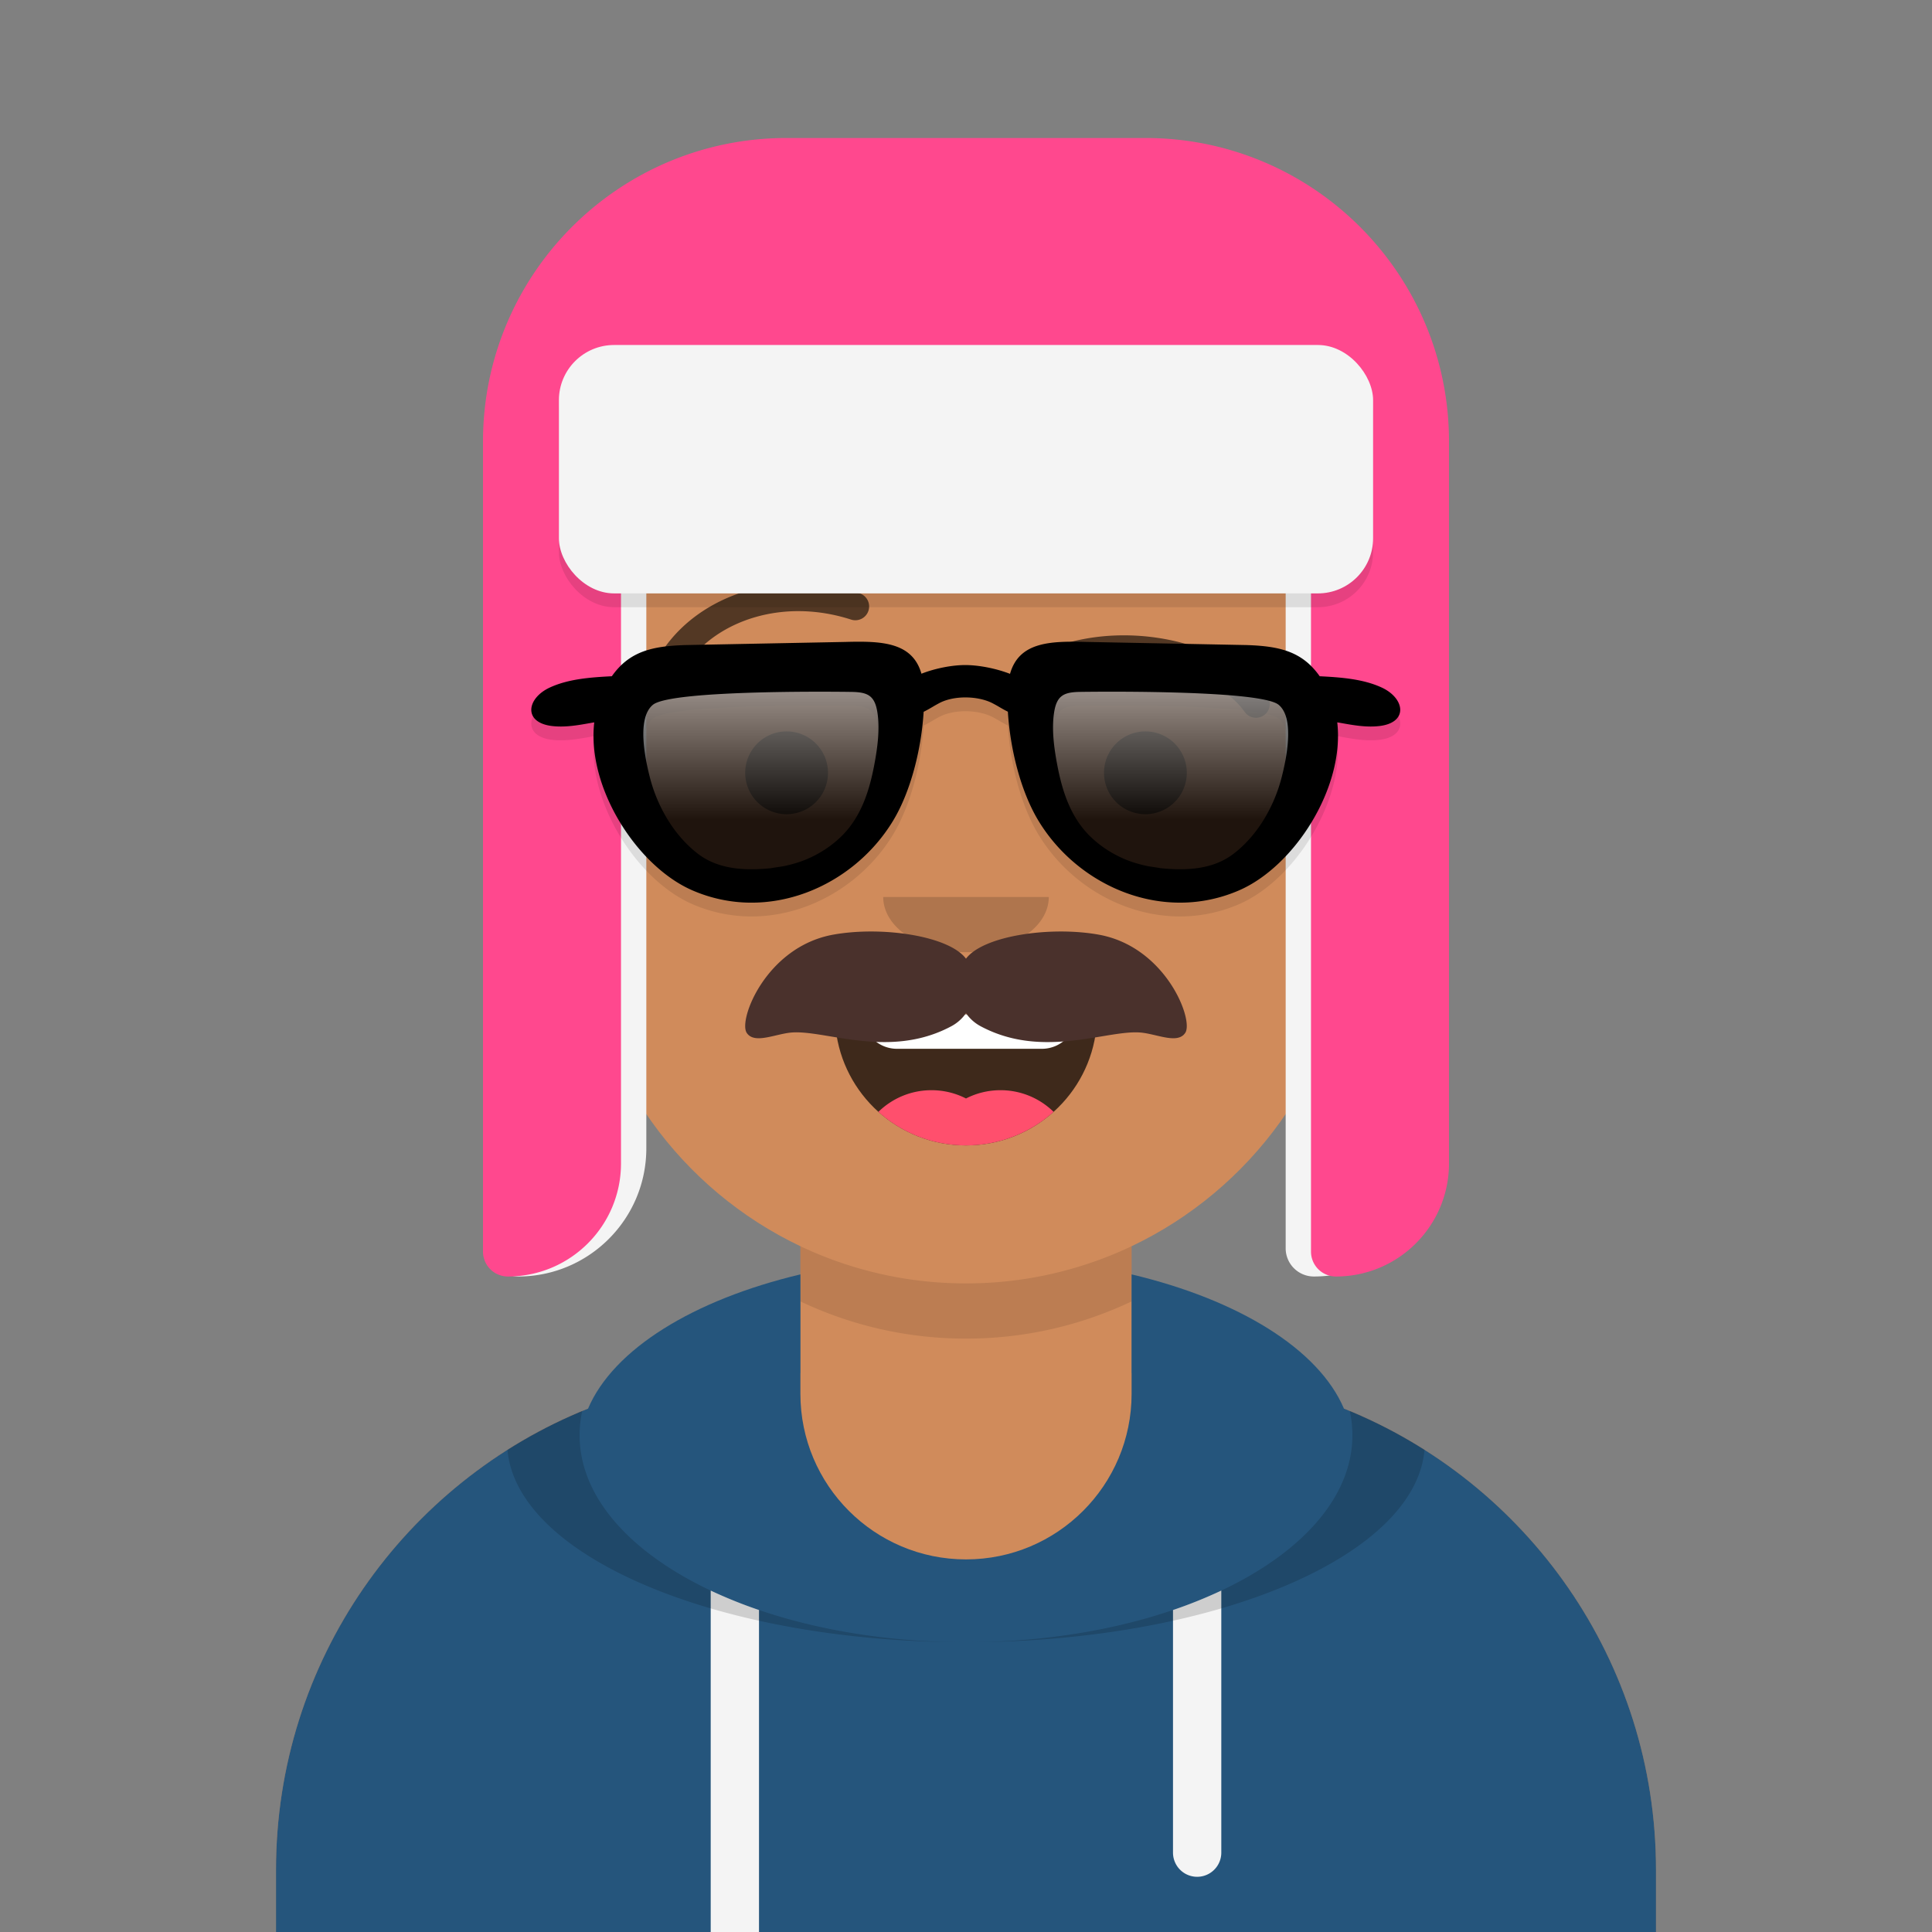
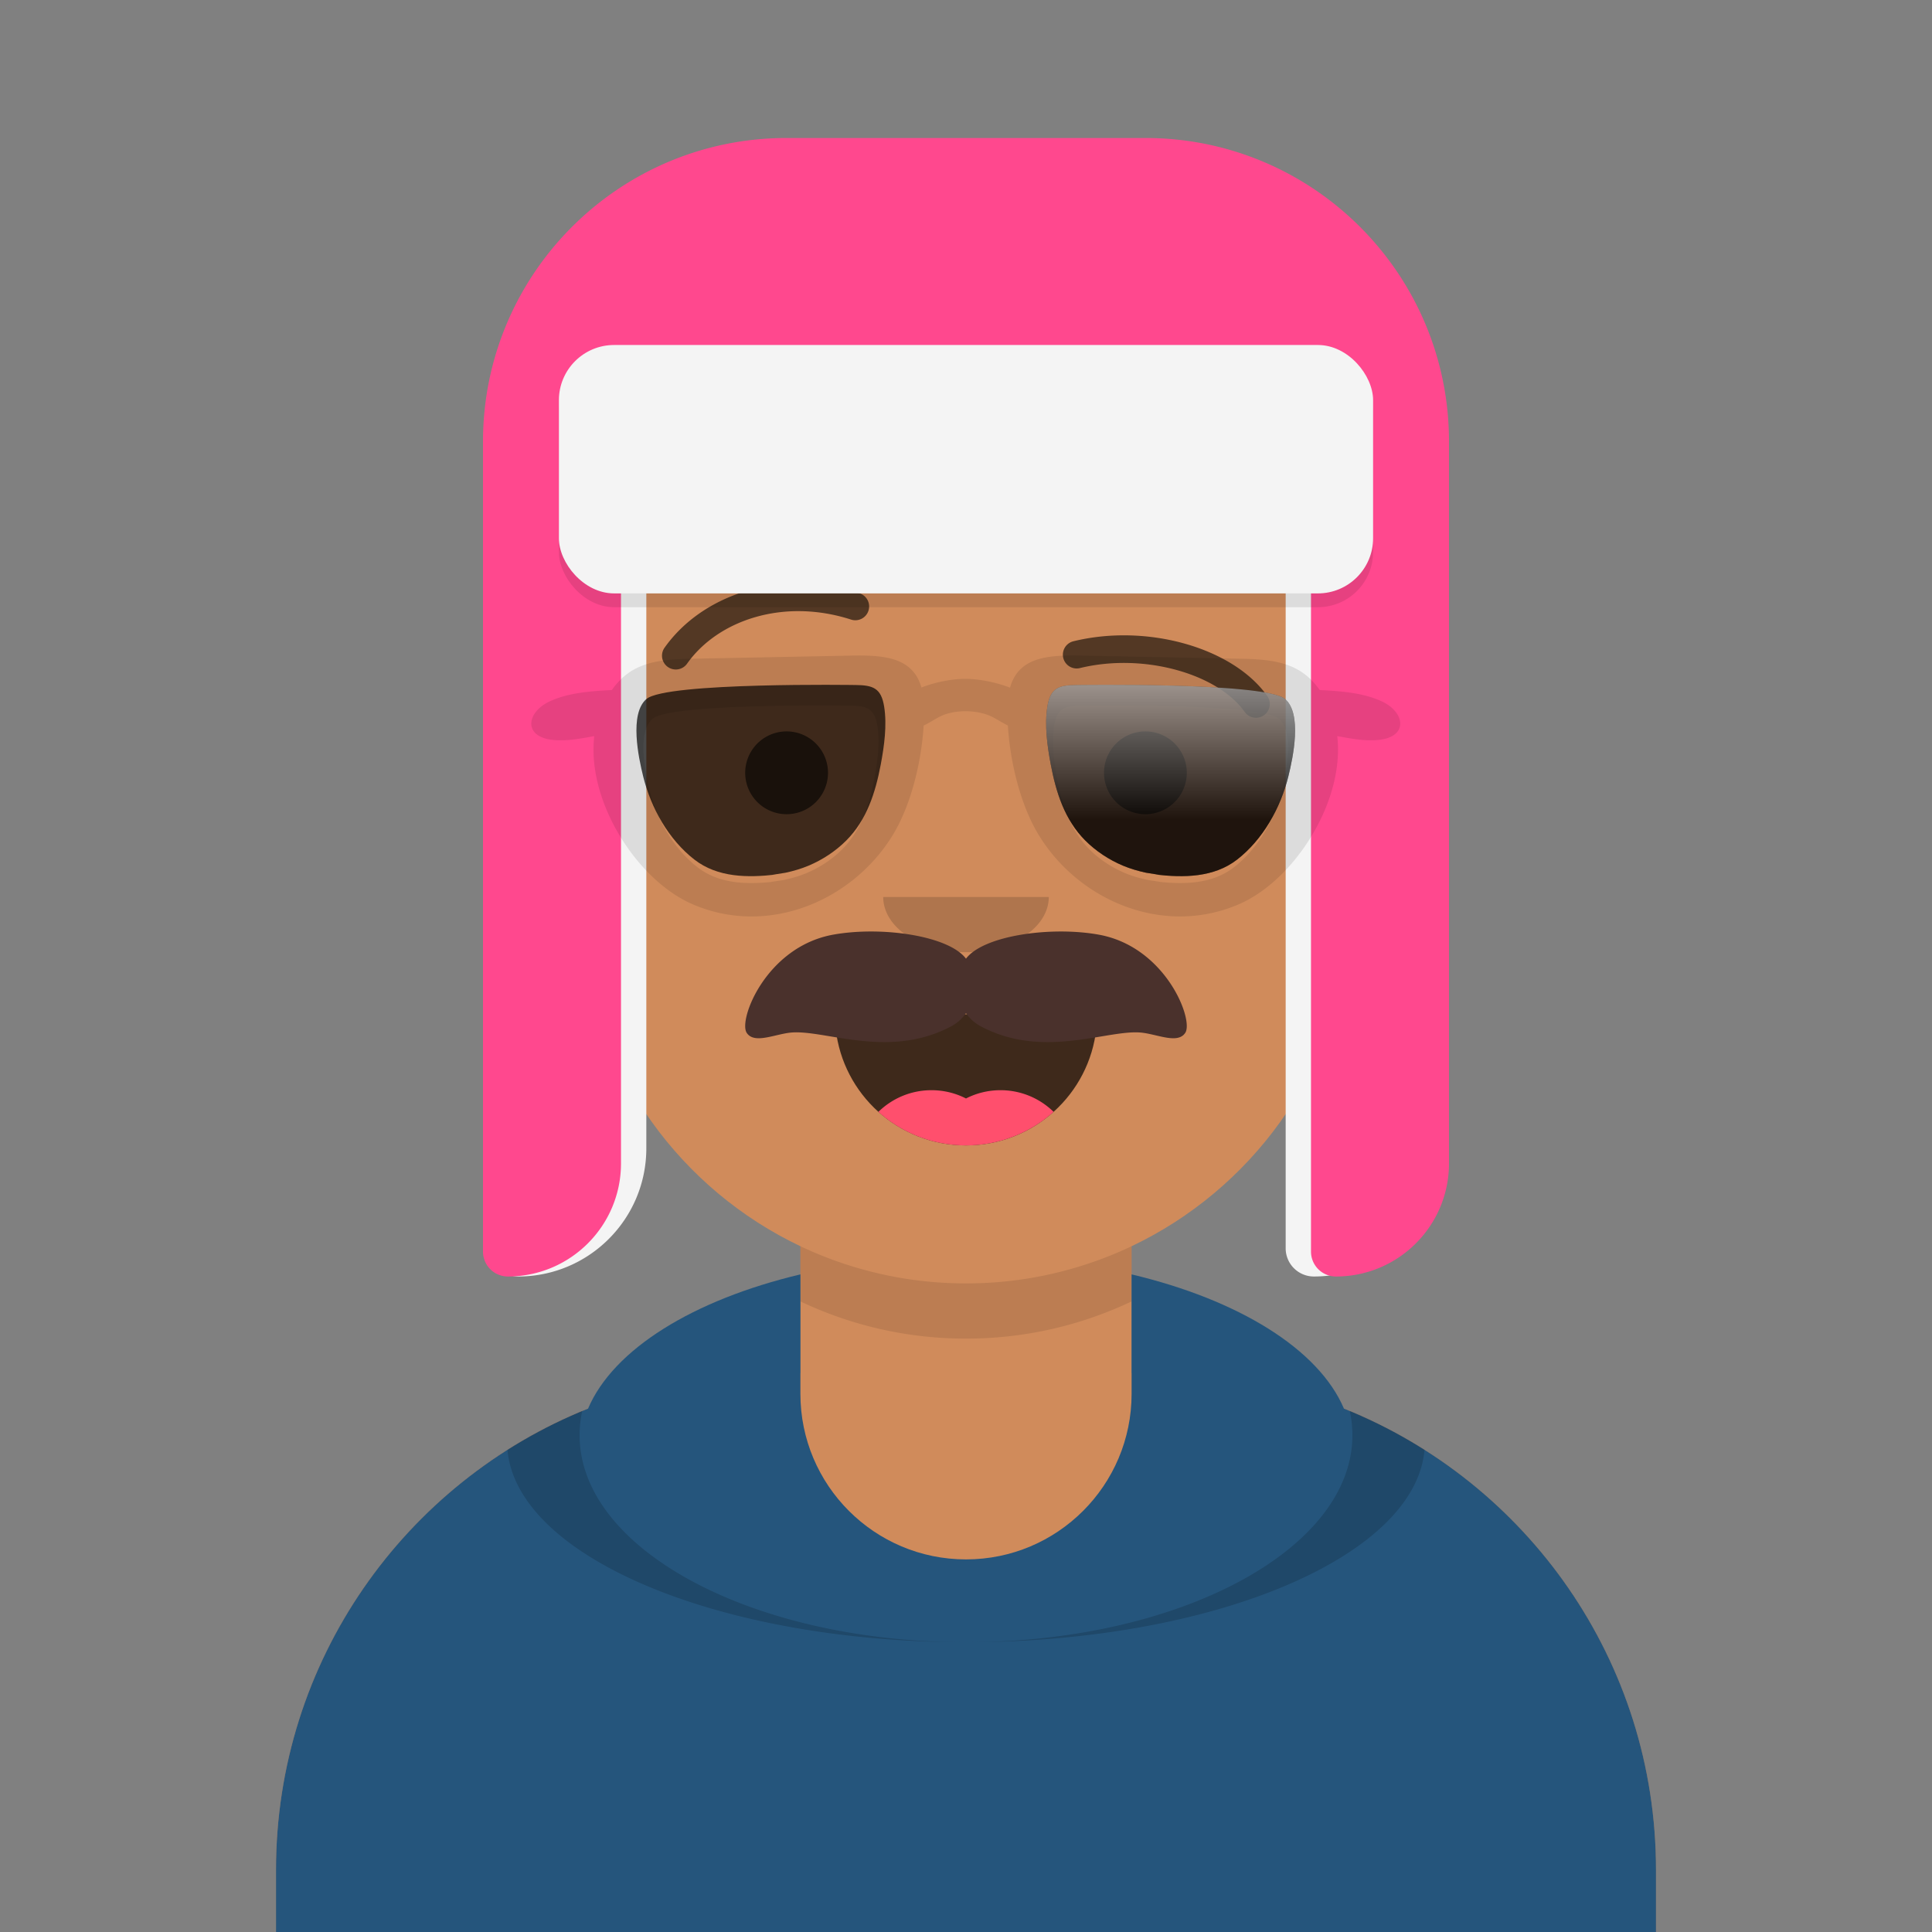
<svg xmlns="http://www.w3.org/2000/svg" width="280px" height="280px" viewBox="0 0 280 280" version="1.1">
  <rect x="0" y="0" width="280" height="280" fill="#808080" stroke="none" />
  <g id="Skin" transform="translate(40, 36)">
    <path d="M100 0C69.072 0 44 25.072 44 56v6.166c-5.675.952-10 5.888-10 11.834v14c0 6.052 4.48 11.058 10.305 11.881 2.067 19.806 14.458 36.541 31.695 44.73V163h-4c-39.764 0-72 32.236-72 72v9h200v-9c0-39.764-32.236-72-72-72h-4v-18.389c17.237-8.189 29.628-24.924 31.695-44.73C161.52 99.058 166 94.052 166 88V74c0-5.946-4.325-10.882-10-11.834V56c0-30.928-25.072-56-56-56z" fill="#D08B5B" />
    <path d="M76 144.611v8A55.79 55.79 0 00100 158a55.789 55.789 0 0024-5.389v-8A55.789 55.789 0 01100 150a55.79 55.79 0 01-24-5.389z" fill="#000" fill-opacity=".1" />
  </g>
  <g id="Clothes" transform="translate(8, 170)">
    <path d="M108 14.694C92.484 18.38 80.895 25.529 77.228 34.142 50.72 44.765 32 70.696 32 101v9h200v-9.001c0-30.303-18.721-56.234-45.228-66.858-3.667-8.613-15.256-15.761-30.772-19.447V32c0 13.255-10.745 24-24 24s-24-10.745-24-24V14.694z" fill="#25557C" />
-     <path d="M102 63.337a67.11 67.11 0 01-7-2.817V110h7V63.337zm60 0a67.039 67.039 0 007-2.817V98.5a3.5 3.5 0 11-7 0V63.337z" fill="#F4F4F4" />
    <path d="M187.62 34.488a71.788 71.788 0 0110.832 5.628C197.107 55.615 167.87 68 132 68c30.928 0 56-13.431 56-30 0-1.188-.129-2.36-.38-3.512zm-111.24 0A16.477 16.477 0 0076 38c0 16.569 25.072 30 56 30-35.87 0-65.107-12.385-66.452-27.884a71.783 71.783 0 0110.832-5.628z" fill="#000" fill-opacity=".16" />
  </g>
  <g id="Mouth" transform="translate(86, 134)">
    <path fill-rule="evenodd" clip-rule="evenodd" d="M35.118 15.128C36.176 24.62 44.226 32 54 32c9.804 0 17.874-7.426 18.892-16.96.082-.767-.775-2.04-1.85-2.04H37.088c-1.08 0-2.075 1.178-1.97 2.128z" fill="#000" fill-opacity=".7" />
-     <path d="M70 13H39a5 5 0 005 5h21a5 5 0 005-5z" fill="#fff" />
    <path d="M66.694 27.138A10.964 10.964 0 0059 24c-1.8 0-3.5.433-5 1.2-1.5-.767-3.2-1.2-5-1.2-2.995 0-5.71 1.197-7.693 3.138A18.93 18.93 0 0054 32c4.88 0 9.329-1.84 12.694-4.862z" fill="#FF4F6D" />
  </g>
  <g id="Nose" transform="translate(112, 122)">
    <path fill-rule="evenodd" clip-rule="evenodd" d="M16 8c0 4.418 5.373 8 12 8s12-3.582 12-8" fill="#000" fill-opacity=".16" />
  </g>
  <g id="Eyes" transform="translate(84, 90)">
    <path d="M36 22a6 6 0 11-12 0 6 6 0 0112 0zm52 0a6 6 0 11-12 0 6 6 0 0112 0z" fill="#000" fill-opacity=".6" />
  </g>
  <g id="Eyebrows" transform="translate(84, 82)">
    <path d="M15.591 14.162c4.496-6.326 14.012-9.509 23.756-6.366a2 2 0 101.228-3.807c-11.408-3.68-22.74.11-28.244 7.856a2 2 0 103.26 2.317zm80.786 6.996c-3.914-5.509-14.647-8.598-23.892-6.328a2 2 0 01-.954-3.884c10.736-2.637 23.165.94 28.107 7.895a2 2 0 11-3.26 2.317z" fill="#000" fill-opacity=".6" />
  </g>
  <g id="Top" transform="translate(7, 0)">
    <path fill-rule="evenodd" clip-rule="evenodd" d="M167.309 35.006c-20.188-11.7-40.18-9.784-55.272-5.976-15.092 3.808-24.02 14.621-31.68 30.618-3.761 7.855-5.991 17.143-6.334 25.833-.135 3.412.325 6.934 1.245 10.22.337 1.205 2.155 5.386 2.654 2.008.166-1.125-.442-2.676-.5-3.871-.078-1.569.005-3.157.112-4.723.2-2.928.722-5.8 1.65-8.59 1.328-3.988 3.017-8.312 5.603-11.677 6.401-8.328 17.482-8.802 26.279-13.384-.763 1.405-3.706 3.68-2.687 5.263.705 1.094 3.37.762 4.643.727 3.349-.092 6.713-.674 10.021-1.147 5.213-.745 10.098-2.255 15.004-4.089 4.016-1.502 8.603-2.892 11.622-6.078 4.871 5.048 11.141 9.794 17.401 13.003 5.618 2.88 14.679 4.318 18.113 10.158 4.065 6.914 2.195 15.406 3.436 22.9.472 2.85 1.545 2.786 2.132.237.997-4.33 1.468-8.828 1.151-13.279-.718-10.048-4.405-36.453-24.593-48.153z" fill="#C93305" />
  </g>
  <g id="Headwear" transform="translate(7, 0)">
    <path d="M86.671 68H64v112.912A4.088 4.088 0 0068.088 185c10.264 0 18.583-8.32 18.583-18.583V68zM202 68h-22.671v112.912a4.088 4.088 0 004.088 4.088C193.68 185 202 176.68 202 166.417V68z" fill="#F4F4F4" />
    <path d="M63 64c0-24.3 19.7-44 44-44h52c24.301 0 44 19.7 44 44v104.607c0 9.053-7.34 16.393-16.393 16.393a3.607 3.607 0 01-3.607-3.607V74H83v94.607C83 177.66 75.66 185 66.607 185A3.607 3.607 0 0163 181.393V64z" fill="#FF488E" />
    <rect x="74" y="52" width="118" height="36" rx="8" fill="#000" fill-opacity=".1" />
    <rect x="74" y="50" width="118" height="36" rx="8" fill="#F4F4F4" />
  </g>
  <g id="FacialHair" transform="translate(56, 72)">
    <path d="M83.998 66.938c-2.5-3.336-12.267-4.749-19.277-3.474-9.653 1.757-13.744 12.303-12.506 14.215.772 1.191 2.482.793 4.26.379.814-.19 1.642-.383 2.401-.428 1.486-.089 3.34.218 5.446.567 4.981.824 11.37 1.88 17.628-1.508a6.041 6.041 0 002.048-1.85 6.041 6.041 0 002.048 1.85c6.257 3.389 12.647 2.332 17.628 1.508 2.106-.349 3.96-.656 5.446-.567.759.045 1.587.238 2.401.428 1.778.414 3.488.812 4.26-.379 1.238-1.912-2.853-12.458-12.507-14.215-7.009-1.275-16.775.138-19.276 3.474z" fill="#4A312C" />
  </g>
  <g id="Accessories" transform="translate(69, 85)">
    <path fill-rule="evenodd" clip-rule="evenodd" d="M111.712 10.488c4.666.16 8 .887 10.548 4.519 3.012.155 6.253.373 8.981 1.632 3.385 1.562 3.908 5.1-.359 5.587-1.859.213-3.72-.12-5.552-.448l-.186-.033a9.133 9.133 0 00-.339-.054c1.104 9.461-6.207 20.869-14.228 24.346-10.977 4.76-23.24-.508-29.043-10.033-2.626-4.31-4.142-10.515-4.466-15.86-.42-.204-.83-.441-1.23-.673a18.141 18.141 0 00-1.119-.616c-2.007-.978-5.338-1.098-7.506 0a20.01 20.01 0 00-1.039.582c-.426.25-.864.505-1.313.722-.325 5.343-1.841 11.54-4.465 15.847-5.804 9.526-18.067 14.793-29.044 10.033-8.021-3.477-15.333-14.886-14.227-24.348a9.336 9.336 0 00-.338.054l-.185.033c-1.833.328-3.694.66-5.553.448-4.267-.487-3.744-4.025-.359-5.587 2.728-1.259 5.969-1.476 8.982-1.633 2.547-3.63 5.881-4.355 10.546-4.515l23.291-.457c5.189-.14 9.718-.01 11.033 4.606 2.089-.814 4.505-1.255 6.35-1.255 1.858 0 4.348.448 6.49 1.274 1.306-4.638 5.842-4.767 11.039-4.627l23.291.456zm-24.031 6.785c-2.372.022-3.493.416-3.897 2.89-.41 2.505-.012 5.322.46 7.79.721 3.767 1.92 7.459 4.708 10.213 1.47 1.45 3.261 2.606 5.167 3.396 1.012.419 2.081.722 3.15.951.114.025.544.09.963.153.626.094 1.228.185.711.132 3.724.396 7.719.311 10.814-2.048 3.533-2.692 5.952-6.952 7.016-11.196.623-2.483 1.93-8.422-.459-10.407-2.737-2.275-28.633-1.874-28.633-1.874zm-33.432.002c2.372.023 3.493.417 3.897 2.89.41 2.506.011 5.322-.46 7.79-.721 3.768-1.92 7.46-4.708 10.214-1.47 1.45-3.261 2.606-5.167 3.395-1.012.42-2.081.722-3.15.952-.114.024-.544.09-.962.152-.64.097-1.255.19-.678.128-3.734.4-7.743.323-10.849-2.044-3.532-2.692-5.952-6.952-7.015-11.196-.623-2.483-1.93-8.422.459-10.407 2.737-2.274 28.633-1.874 28.633-1.874zM43.318 42.764z" fill="#000" fill-opacity=".1" />
    <path fill-rule="evenodd" clip-rule="evenodd" d="M55.01 14.277c2.512.024 3.698.45 4.126 3.115.434 2.7.012 5.736-.488 8.395-.762 4.06-2.03 8.04-4.983 11.008-1.556 1.563-3.453 2.808-5.47 3.66-1.072.451-2.204.777-3.335 1.025-.33.072-3.154.468-1.422.267-4.041.47-8.425.45-11.8-2.168-3.74-2.901-6.301-7.493-7.427-12.066-.66-2.676-2.044-9.076.486-11.216 2.898-2.452 30.314-2.02 30.314-2.02z" fill="#000" fill-opacity=".7" />
-     <path fill-rule="evenodd" clip-rule="evenodd" d="M55.01 14.277c2.512.024 3.698.45 4.126 3.115.434 2.7.012 5.736-.488 8.395-.762 4.06-2.03 8.04-4.983 11.008-1.556 1.563-3.453 2.808-5.47 3.66-1.072.451-2.204.777-3.335 1.025-.33.072-3.154.468-1.422.267-4.041.47-8.425.45-11.8-2.168-3.74-2.901-6.301-7.493-7.427-12.066-.66-2.676-2.044-9.076.486-11.216 2.898-2.452 30.314-2.02 30.314-2.02z" fill="url(#Top/_Resources/Sunglasses__paint0_linear)" style="mix-blend-mode:screen" />
    <path fill-rule="evenodd" clip-rule="evenodd" d="M86.92 14.275c-2.512.024-3.699.449-4.126 3.114-.434 2.7-.012 5.736.487 8.395.763 4.061 2.032 8.04 4.984 11.008 1.556 1.563 3.453 2.809 5.47 3.66 1.072.451 2.204.778 3.335 1.025.33.072 3.153.469 1.422.267 4.041.47 8.425.45 11.799-2.167 3.741-2.902 6.302-7.493 7.428-12.066.659-2.677 2.043-9.077-.486-11.217-2.898-2.451-30.314-2.02-30.314-2.02z" fill="#000" fill-opacity=".7" />
    <path fill-rule="evenodd" clip-rule="evenodd" d="M86.92 14.275c-2.512.024-3.699.449-4.126 3.114-.434 2.7-.012 5.736.487 8.395.763 4.061 2.032 8.04 4.984 11.008 1.556 1.563 3.453 2.809 5.47 3.66 1.072.451 2.204.778 3.335 1.025.33.072 3.153.469 1.422.267 4.041.47 8.425.45 11.799-2.167 3.741-2.902 6.302-7.493 7.428-12.066.659-2.677 2.043-9.077-.486-11.217-2.898-2.451-30.314-2.02-30.314-2.02z" fill="url(#Top/_Resources/Sunglasses__paint1_linear)" style="mix-blend-mode:screen" />
-     <path fill-rule="evenodd" clip-rule="evenodd" d="M111.712 8.488c4.666.16 8 .887 10.548 4.519 3.012.155 6.253.373 8.981 1.632 3.385 1.562 3.908 5.1-.359 5.587-1.859.213-3.72-.12-5.552-.448l-.186-.033a9.133 9.133 0 00-.339-.054c1.104 9.461-6.207 20.869-14.228 24.346-10.977 4.76-23.24-.508-29.043-10.033-2.626-4.31-4.142-10.515-4.466-15.86-.42-.204-.83-.441-1.23-.673a18.141 18.141 0 00-1.119-.616c-2.007-.978-5.338-1.098-7.506 0a20.01 20.01 0 00-1.039.582c-.426.25-.864.505-1.313.722-.325 5.343-1.841 11.54-4.465 15.847-5.804 9.526-18.067 14.793-29.044 10.033-8.021-3.477-15.333-14.886-14.227-24.348a9.336 9.336 0 00-.338.054l-.185.033c-1.833.328-3.694.66-5.553.448-4.267-.487-3.744-4.025-.359-5.587 2.728-1.259 5.969-1.476 8.982-1.633 2.547-3.63 5.881-4.355 10.546-4.516l23.291-.456c5.189-.14 9.718-.01 11.033 4.606 2.089-.814 4.505-1.255 6.35-1.255 1.858 0 4.348.448 6.49 1.274 1.306-4.638 5.842-4.767 11.039-4.627l23.291.456zm-24.031 6.785c-2.372.022-3.493.416-3.897 2.89-.41 2.505-.012 5.322.46 7.79.721 3.767 1.92 7.459 4.708 10.213 1.47 1.45 3.261 2.606 5.167 3.396 1.012.419 2.081.722 3.15.951.114.025.544.09.963.153.626.094 1.228.185.711.132 3.724.396 7.719.311 10.814-2.048 3.533-2.692 5.952-6.952 7.016-11.196.623-2.483 1.93-8.422-.459-10.407-2.737-2.275-28.633-1.874-28.633-1.874zm-33.432.002c2.372.022 3.493.417 3.897 2.89.41 2.506.011 5.322-.46 7.79-.721 3.768-1.92 7.46-4.708 10.214-1.47 1.45-3.261 2.606-5.167 3.395-1.012.42-2.081.722-3.15.952-.114.024-.544.09-.962.152-.64.097-1.255.19-.678.128-3.734.4-7.743.323-10.849-2.044-3.532-2.692-5.952-6.952-7.015-11.196-.623-2.483-1.93-8.422.459-10.407 2.737-2.275 28.633-1.874 28.633-1.874zM43.318 40.763z" fill="${color}" />
    <defs>
      <linearGradient id="Top/_Resources/Sunglasses__paint0_linear" x1="28.557" y1="14.248" x2="28.557" y2="33.801" gradientUnits="userSpaceOnUse">
        <stop stop-color="#fff" stop-opacity=".5" />
        <stop offset="1" stop-opacity=".5" />
      </linearGradient>
      <linearGradient id="Top/_Resources/Sunglasses__paint1_linear" x1="82.613" y1="14.245" x2="82.613" y2="41.978" gradientUnits="userSpaceOnUse">
        <stop stop-color="#fff" stop-opacity=".5" />
        <stop offset=".705" stop-opacity=".5" />
      </linearGradient>
    </defs>
  </g>
</svg>